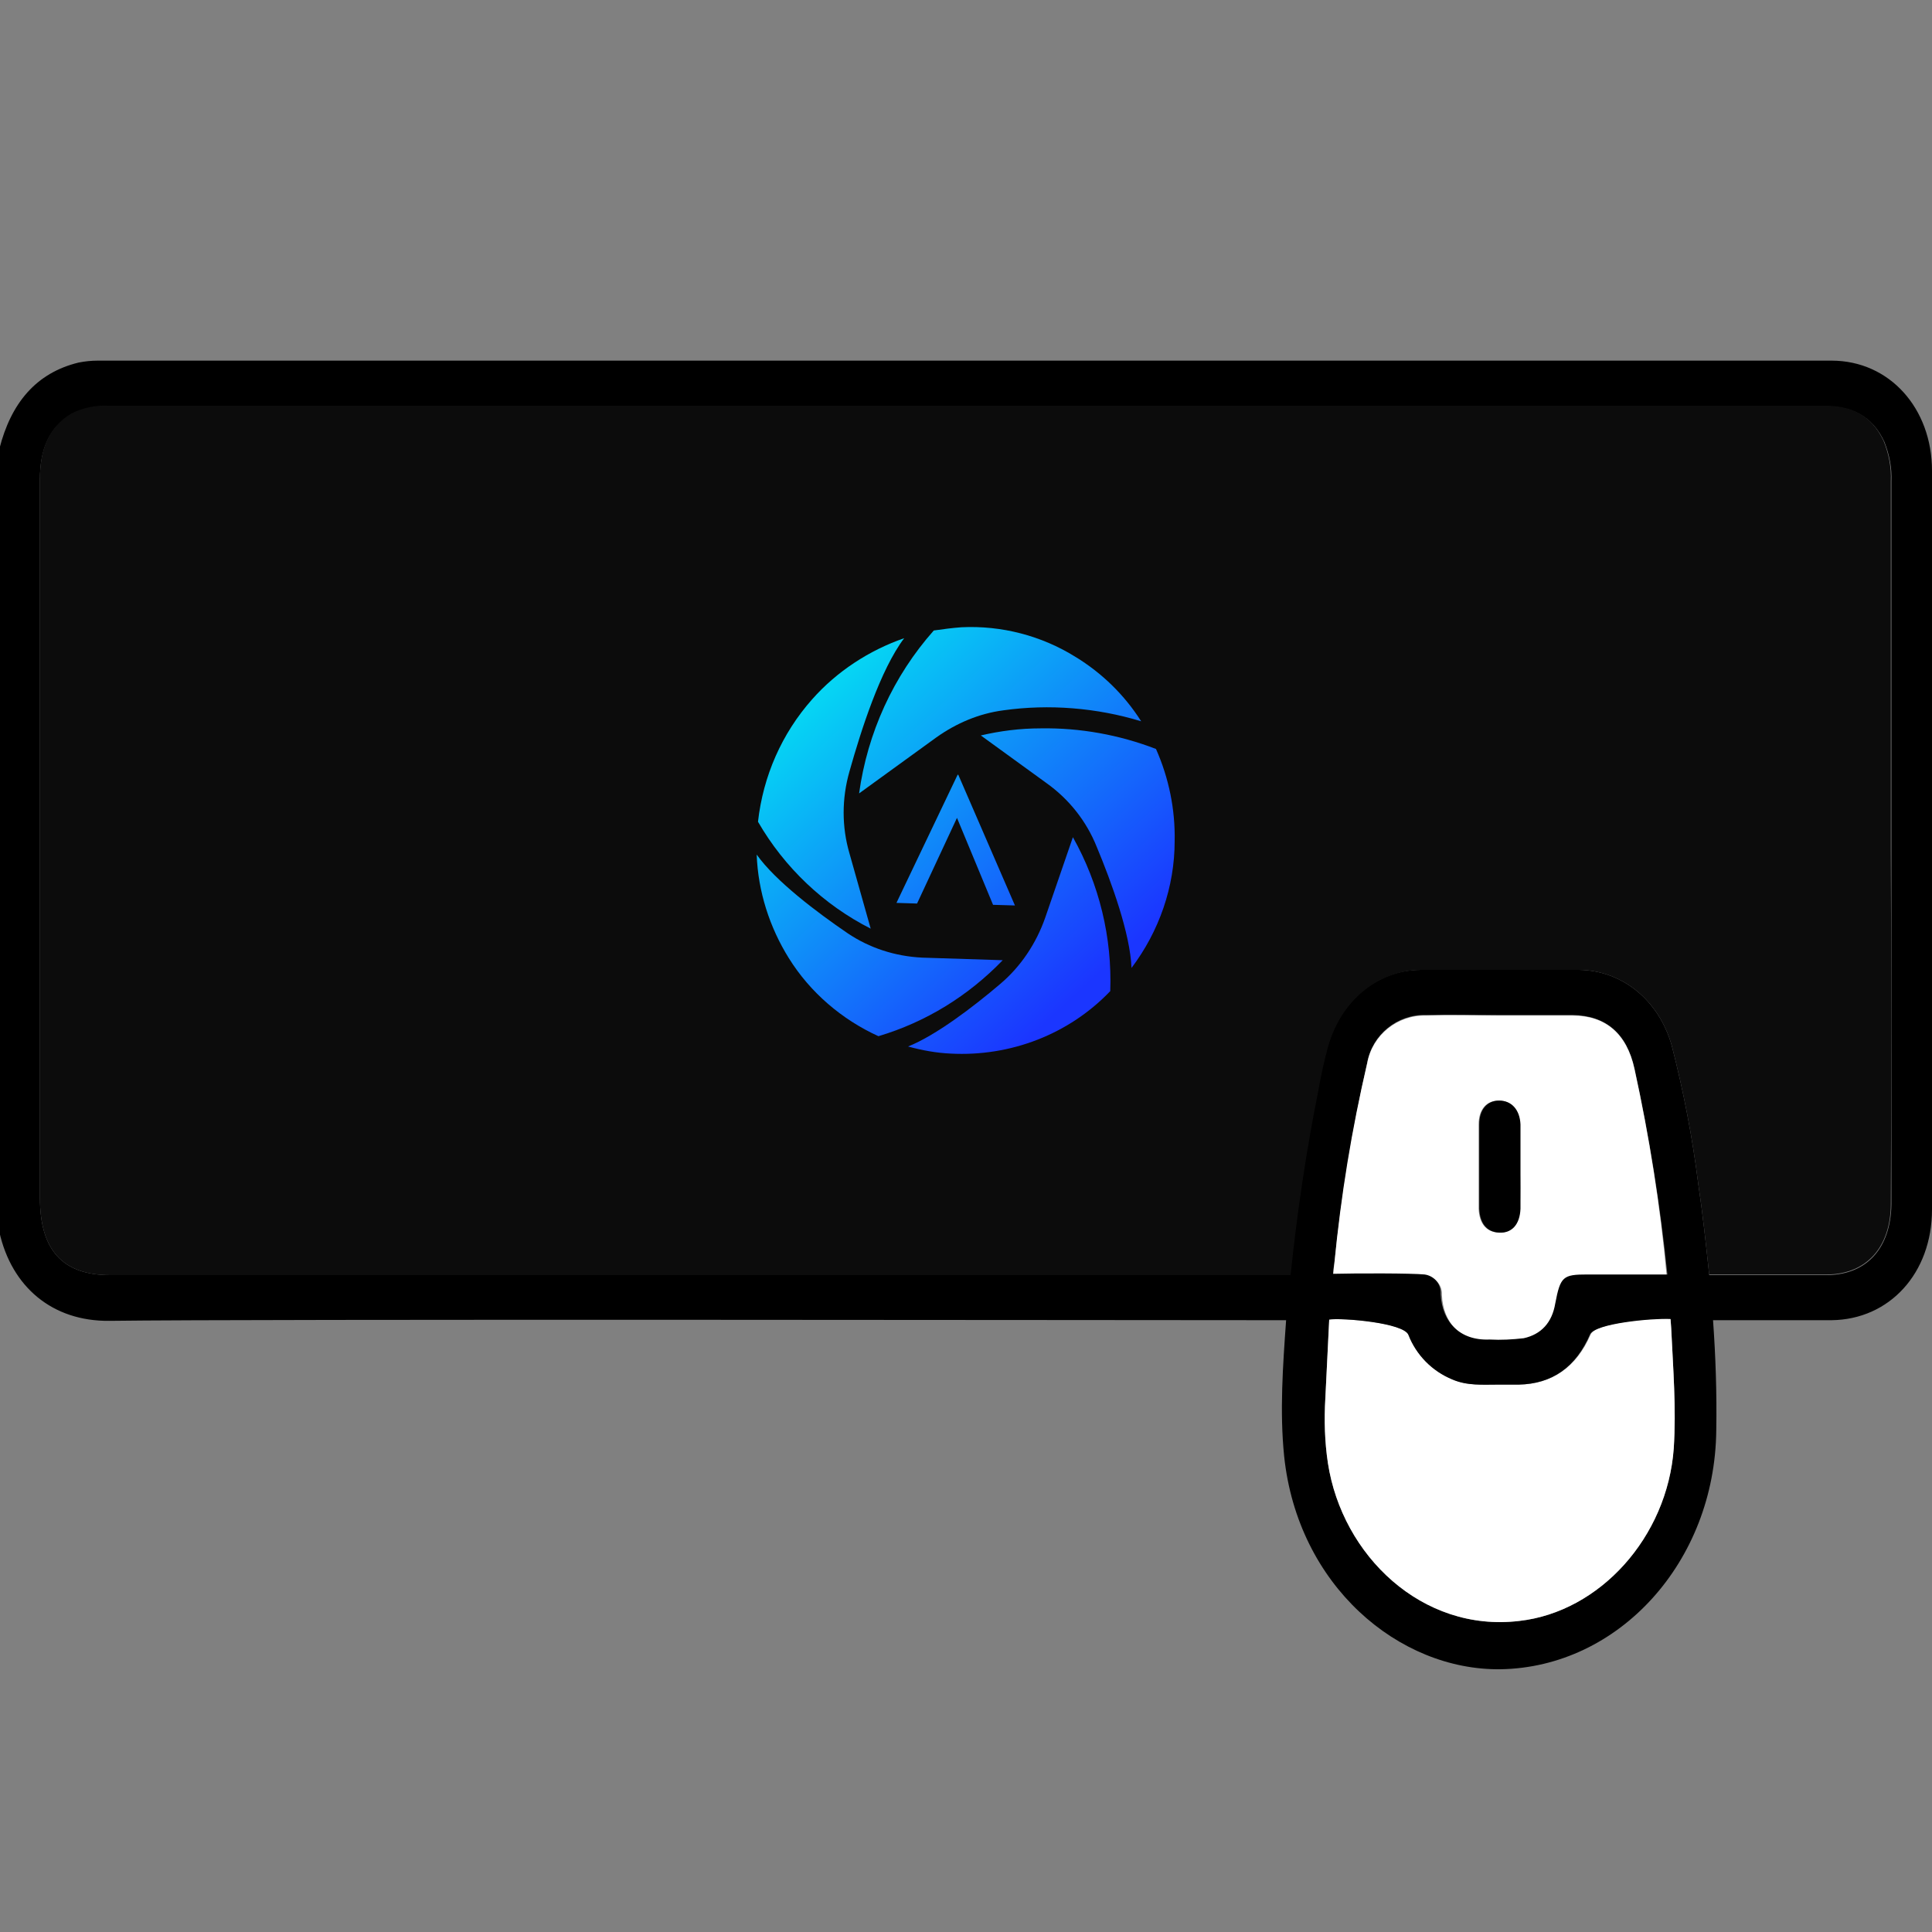
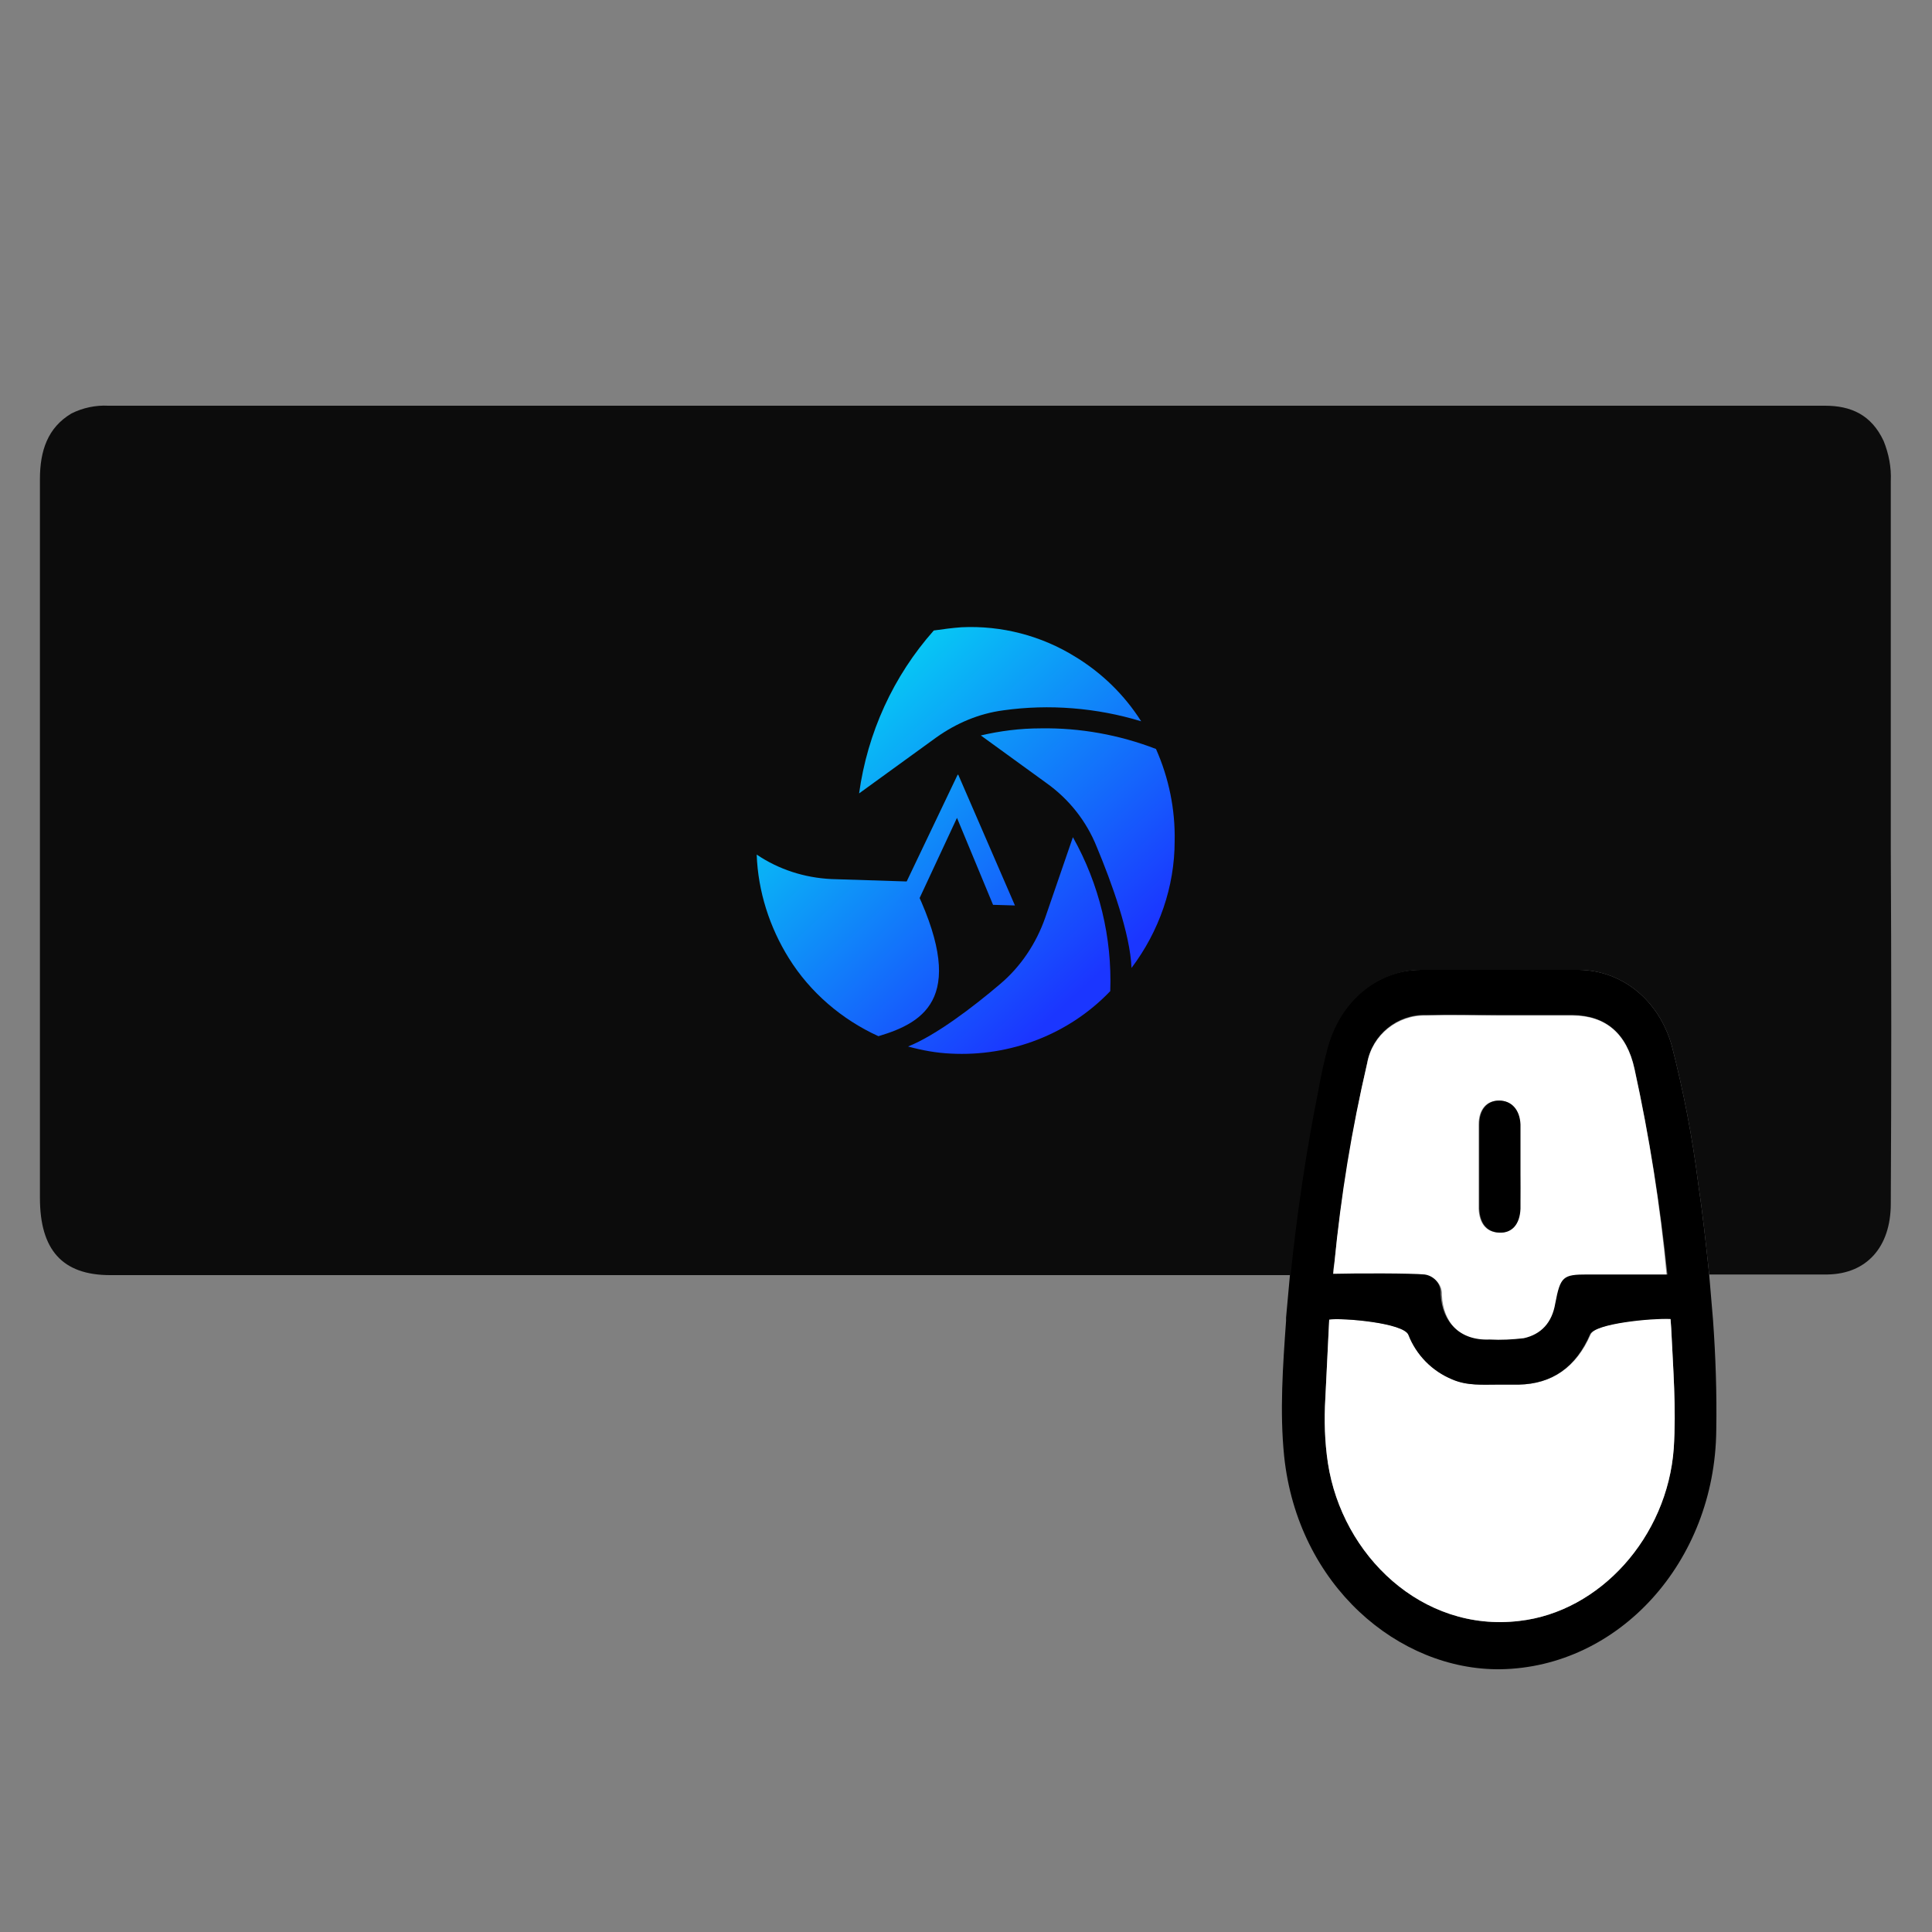
<svg xmlns="http://www.w3.org/2000/svg" version="1.1" id="Capa_1" x="0px" y="0px" viewBox="0 0 300 300" style="enable-background:new 0 0 300 300;" xml:space="preserve">
  <rect x="0" y="0" width="300" height="300" fill="#808080" stroke="none" />
  <style type="text/css">
	.st0{fill:#FFFFFF;}
	.st1{fill:#0C0C0C;}
	.st2{fill:url(#SVGID_1_);}
	.st3{fill:url(#SVGID_2_);}
	.st4{fill:url(#SVGID_3_);}
	.st5{fill:url(#SVGID_4_);}
	.st6{fill:url(#SVGID_5_);}
	.st7{fill:url(#SVGID_6_);}
</style>
  <g id="Capa_2_1_">
-     <path d="M300,73.1c0,38.2,0,76.5,0,114.7c0,9.9-6.6,17.1-15.6,17.2h-20.6c-0.7,0-1.4-0.1-2.1-0.2c-1.8-0.6-2.8-2.6-2.2-4.4   c0.3-1,1.2-1.8,2.2-2.2c0.7-0.2,1.3-0.3,2-0.2h1.7c4.7,0,16.3,0,18.4,0c6.1-0.1,9.8-4.2,9.9-11c0-18.3,0-36.6,0-54.9V74.8   c0.1-2.1-0.3-4.2-1.1-6.2c-1.9-4.1-5.2-5.5-9.1-5.5H16.9c-2-0.1-4,0.3-5.7,1.2C7.5,66.4,6.2,70,6.2,74.4c0,25.5,0,51,0,76.5   c0,11.7,0,23.4,0,35.1c0,8.1,3.5,12,10.9,12h183.2c0.3,0,0.6,0,0.9,0.1c0.8,0.1,1.5,0.5,2,1.1c0.5,0.7,0.8,1.5,0.8,2.3   c0,0.9-0.2,1.7-0.8,2.4c-0.5,0.6-1.3,1.1-2.1,1.1c-0.5,0-1,0-1.5,0h-0.6c-22.1,0-159.9-0.2-182,0.1c-8.9,0.1-15.2-5.3-17.1-13.8   V69.7c1.8-7.1,5.7-11.8,12.3-13.4c1-0.2,2-0.3,3-0.3c54.7,0,214.5,0,269.2,0C293.4,56,300,63.4,300,73.1z" />
    <path d="M266,205c-0.2-2.4-0.4-4.7-0.6-7.1c-0.5-4.7-1-9.4-1.7-14.1c-0.9-7.2-2.3-14.4-4.1-21.4c-2-7.1-7.7-11.7-14.4-11.8   c-4.1,0-8.1,0-12.2,0s-8.2,0-12.4,0c-6.8,0-12.5,4.8-14.5,12c-0.6,2.2-1.1,4.5-1.5,6.8c-1.9,9.4-3.3,19-4.3,28.6   c-0.2,2.2-0.4,4.4-0.6,6.6c0,0.2,0,0.3,0,0.5c-0.5,7-1,14.1-0.3,21c2.1,20.1,17.8,33.3,33.6,33.1c18.4-0.3,33.3-16.7,33.5-37.1   C266.6,216.3,266.4,210.6,266,205z M259.9,224.9c-1,13.8-11.5,25.4-24,26.8c-15.1,1.8-27.5-10.2-29.7-24.5   c-0.5-3.3-0.6-6.7-0.4-10.1c0.2-4.1,0.4-8.1,0.6-12.2c0.1-2.3,0.3-4.7,0.6-7c0-0.6,0.1-1.2,0.2-1.8c1.1-10.5,2.8-20.8,5.1-31.1   c0.8-4.4,4.7-7.5,9.1-7.4c3.9-0.1,7.7,0,11.6,0s7.5,0,11.2,0c5.1,0.1,8.4,2.8,9.6,8.3c2.3,10.5,4,21.2,5.1,31.9   c0.2,2.3,0.4,4.7,0.5,7l0.1,1.4C259.8,212.5,260.3,218.7,259.9,224.9z" />
    <path class="st0" d="M259.9,224.9c-1,13.8-11.5,25.4-24,26.8c-15.1,1.8-27.5-10.2-29.7-24.5c-0.5-3.3-0.6-6.7-0.4-10.1   c0.2-4.1,0.4-8.1,0.6-12.2c2.1-0.3,11.7,0.5,12.4,2.4c1.2,3.2,3.6,5.7,6.8,6.9c2.3,1,4.7,0.8,7.1,0.8c1.1,0,2.1,0,3.2,0   c5.1-0.1,8.9-2.7,11.1-7.8c0.8-1.8,9.5-2.6,12.4-2.4l0.1,1.4C259.8,212.5,260.3,218.7,259.9,224.9z" />
    <path class="st0" d="M253.8,166c-1.2-5.5-4.5-8.3-9.6-8.3c-3.7,0-7.5,0-11.2,0s-7.7-0.1-11.6,0c-4.4-0.1-8.3,3-9.1,7.4   c-2.4,10.2-4.1,20.6-5.1,31.1c-0.1,0.6-0.1,1.2-0.2,1.8c4-0.1,12.4-0.1,14.4,0.1c1.5,0.2,2.6,1.5,2.5,3c0.2,4.4,3,7.3,7.6,7.1   c1.8,0.1,3.5,0,5.3-0.2c2.7-0.6,4.4-2.4,4.9-5.4c0.8-4.2,1.2-4.5,5-4.5c1.2,0,8.5,0,12.1,0C257.8,187.2,256.1,176.5,253.8,166z    M236,187.7c-0.1,2.4-1.3,3.8-3.3,3.7s-3-1.5-3.1-3.7c0-4.4,0-8.7,0-13.1c0-2.3,1.2-3.7,3.1-3.7s3.2,1.4,3.3,3.7c0,1.1,0,2.2,0,3.4   v3.2C236.1,183.4,236.1,185.5,236,187.7L236,187.7z" />
    <path class="st1" d="M293.6,186.9c0,6.8-3.8,10.9-9.8,11h-18.4c-0.5-4.7-1-9.4-1.7-14.1c-0.9-7.2-2.3-14.4-4.1-21.4   c-2-7.1-7.7-11.7-14.4-11.8h-24.5c-6.8,0.1-12.5,4.8-14.5,12c-0.6,2.2-1.1,4.5-1.5,6.8c-1.9,9.5-3.3,19-4.3,28.6H17.1   c-7.4,0-10.9-3.9-10.9-12V74.4c0-4.4,1.2-8,4.9-10.2c1.8-0.9,3.8-1.3,5.7-1.2h266.6c4,0,7.2,1.4,9.1,5.5c0.8,2,1.2,4.1,1.1,6.2V132   C293.7,150.3,293.7,168.6,293.6,186.9z" />
    <path d="M263.8,201.5c0.1,1.8-1.2,3.3-3,3.4c-0.3,0-0.5,0-0.8,0c-0.2,0-0.4-0.1-0.7-0.1c-2.9-0.1-11.6,0.7-12.4,2.4   c-2.2,5.1-5.9,7.7-11.1,7.8c-1.1,0-2.1,0-3.2,0c-2.4,0-4.8,0.2-7.1-0.8c-3.1-1.3-5.6-3.8-6.8-6.9c-0.7-1.9-10.3-2.7-12.4-2.4h-0.1   c-0.4,0-0.8,0-1.1-0.1c-0.7-0.1-1.4-0.5-1.9-1.1c-0.5-0.7-0.8-1.6-0.8-2.5c0-0.8,0.2-1.6,0.7-2.3c0.5-0.6,1.2-1,1.9-1   c0.4,0,1,0,1.8-0.1c4-0.1,12.4-0.1,14.4,0.1c1.5,0.2,2.6,1.5,2.5,3c0.2,4.4,3,7.3,7.6,7.1c1.8,0.1,3.5,0,5.3-0.2   c2.7-0.6,4.4-2.4,4.9-5.4c0.8-4.2,1.2-4.5,5-4.5c1.2,0,8.5,0,12.1,0c0.9,0,1.6,0,1.9,0c0.3,0,0.7,0.1,1,0.2   C263,198.7,263.9,200.1,263.8,201.5z" />
    <path d="M236.1,181.2c0,2.2,0,4.4,0,6.5c-0.1,2.4-1.3,3.8-3.3,3.7s-3-1.5-3.1-3.7c0-4.4,0-8.7,0-13.1c0-2.3,1.2-3.7,3.1-3.7   s3.2,1.4,3.3,3.7c0,1.1,0,2.2,0,3.4V181.2z" />
    <linearGradient id="SVGID_1_" gradientUnits="userSpaceOnUse" x1="183.448" y1="162.518" x2="129.658" y2="220.048" gradientTransform="matrix(1 0 0 -1 0 302)">
      <stop offset="0" style="stop-color:#1B36FF" />
      <stop offset="1" style="stop-color:#00FCF1" />
    </linearGradient>
    <path class="st2" d="M175.7,150.3c-0.2-5.3-3.1-13.3-5.4-18.8c-1.6-4-4.3-7.4-7.8-9.9l-10.2-7.4c3-0.7,6.1-1.1,9.3-1.1   c6.1-0.1,12.2,1,17.9,3.2c2,4.5,3,9.4,2.9,14.3C182.4,137.7,180,144.6,175.7,150.3z" />
    <linearGradient id="SVGID_2_" gradientUnits="userSpaceOnUse" x1="178.836" y1="159.547" x2="126.866" y2="215.147" gradientTransform="matrix(1 0 0 -1 0 302)">
      <stop offset="0" style="stop-color:#1B36FF" />
      <stop offset="1" style="stop-color:#00FCF1" />
    </linearGradient>
    <path class="st3" d="M133.4,123.2c1.3-9.4,5.3-18.2,11.6-25.3c1.4-0.2,2.9-0.4,4.3-0.5c6.2-0.3,12.4,1.3,17.7,4.6   c4.1,2.5,7.6,5.9,10.2,10c-6.9-2.1-14.3-2.7-21.4-1.7c-3.8,0.5-7.3,2-10.4,4.2L133.4,123.2z" />
    <linearGradient id="SVGID_3_" gradientUnits="userSpaceOnUse" x1="165.278" y1="148.988" x2="115.218" y2="202.548" gradientTransform="matrix(1 0 0 -1 0 302)">
      <stop offset="0" style="stop-color:#1B36FF" />
      <stop offset="1" style="stop-color:#00FCF1" />
    </linearGradient>
-     <path class="st4" d="M135.2,144.2c-7.3-3.7-13.4-9.5-17.5-16.6c0.8-7.1,3.7-13.7,8.4-19c3.8-4.3,8.8-7.6,14.3-9.5   c-3.7,4.9-6.7,14.3-8.5,20.7c-1.2,4.2-1.2,8.6,0,12.7L135.2,144.2z" />
    <linearGradient id="SVGID_4_" gradientUnits="userSpaceOnUse" x1="153.941" y1="136.791" x2="102.731" y2="191.571" gradientTransform="matrix(1 0 0 -1 0 302)">
      <stop offset="0" style="stop-color:#1B36FF" />
      <stop offset="1" style="stop-color:#00FCF1" />
    </linearGradient>
-     <path class="st5" d="M136.4,160.9c-5.7-2.6-10.6-6.8-13.9-12.1c-3-4.8-4.8-10.4-5-16.1c2.9,4.1,9.4,9,14.1,12.2   c3.4,2.3,7.4,3.6,11.6,3.8l12.5,0.4C150.4,154.6,143.8,158.7,136.4,160.9z" />
+     <path class="st5" d="M136.4,160.9c-5.7-2.6-10.6-6.8-13.9-12.1c-3-4.8-4.8-10.4-5-16.1c3.4,2.3,7.4,3.6,11.6,3.8l12.5,0.4C150.4,154.6,143.8,158.7,136.4,160.9z" />
    <linearGradient id="SVGID_5_" gradientUnits="userSpaceOnUse" x1="164.115" y1="144.756" x2="109.865" y2="202.786" gradientTransform="matrix(1 0 0 -1 0 302)">
      <stop offset="0" style="stop-color:#1B36FF" />
      <stop offset="1" style="stop-color:#00FCF1" />
    </linearGradient>
    <path class="st6" d="M147.6,163.6c-2.2-0.1-4.4-0.5-6.6-1.1c4.3-1.7,10.2-6.2,14.3-9.7c3.2-2.7,5.6-6.3,7-10.3l4.3-12.5   c4.1,7.3,6.1,15.6,5.8,23.9l0,0C166,160.6,156.9,164.1,147.6,163.6z" />
    <linearGradient id="SVGID_6_" gradientUnits="userSpaceOnUse" x1="166.319" y1="147.899" x2="113.889" y2="203.989" gradientTransform="matrix(1 0 0 -1 0 302)">
      <stop offset="0" style="stop-color:#1B36FF" />
      <stop offset="1" style="stop-color:#00FCF1" />
    </linearGradient>
    <polyline class="st7" points="157.6,140.6 148.8,120.3 148.7,120.3 139.2,140.2 142.4,140.3 148.6,127 154.2,140.5 157.6,140.6     " />
  </g>
</svg>